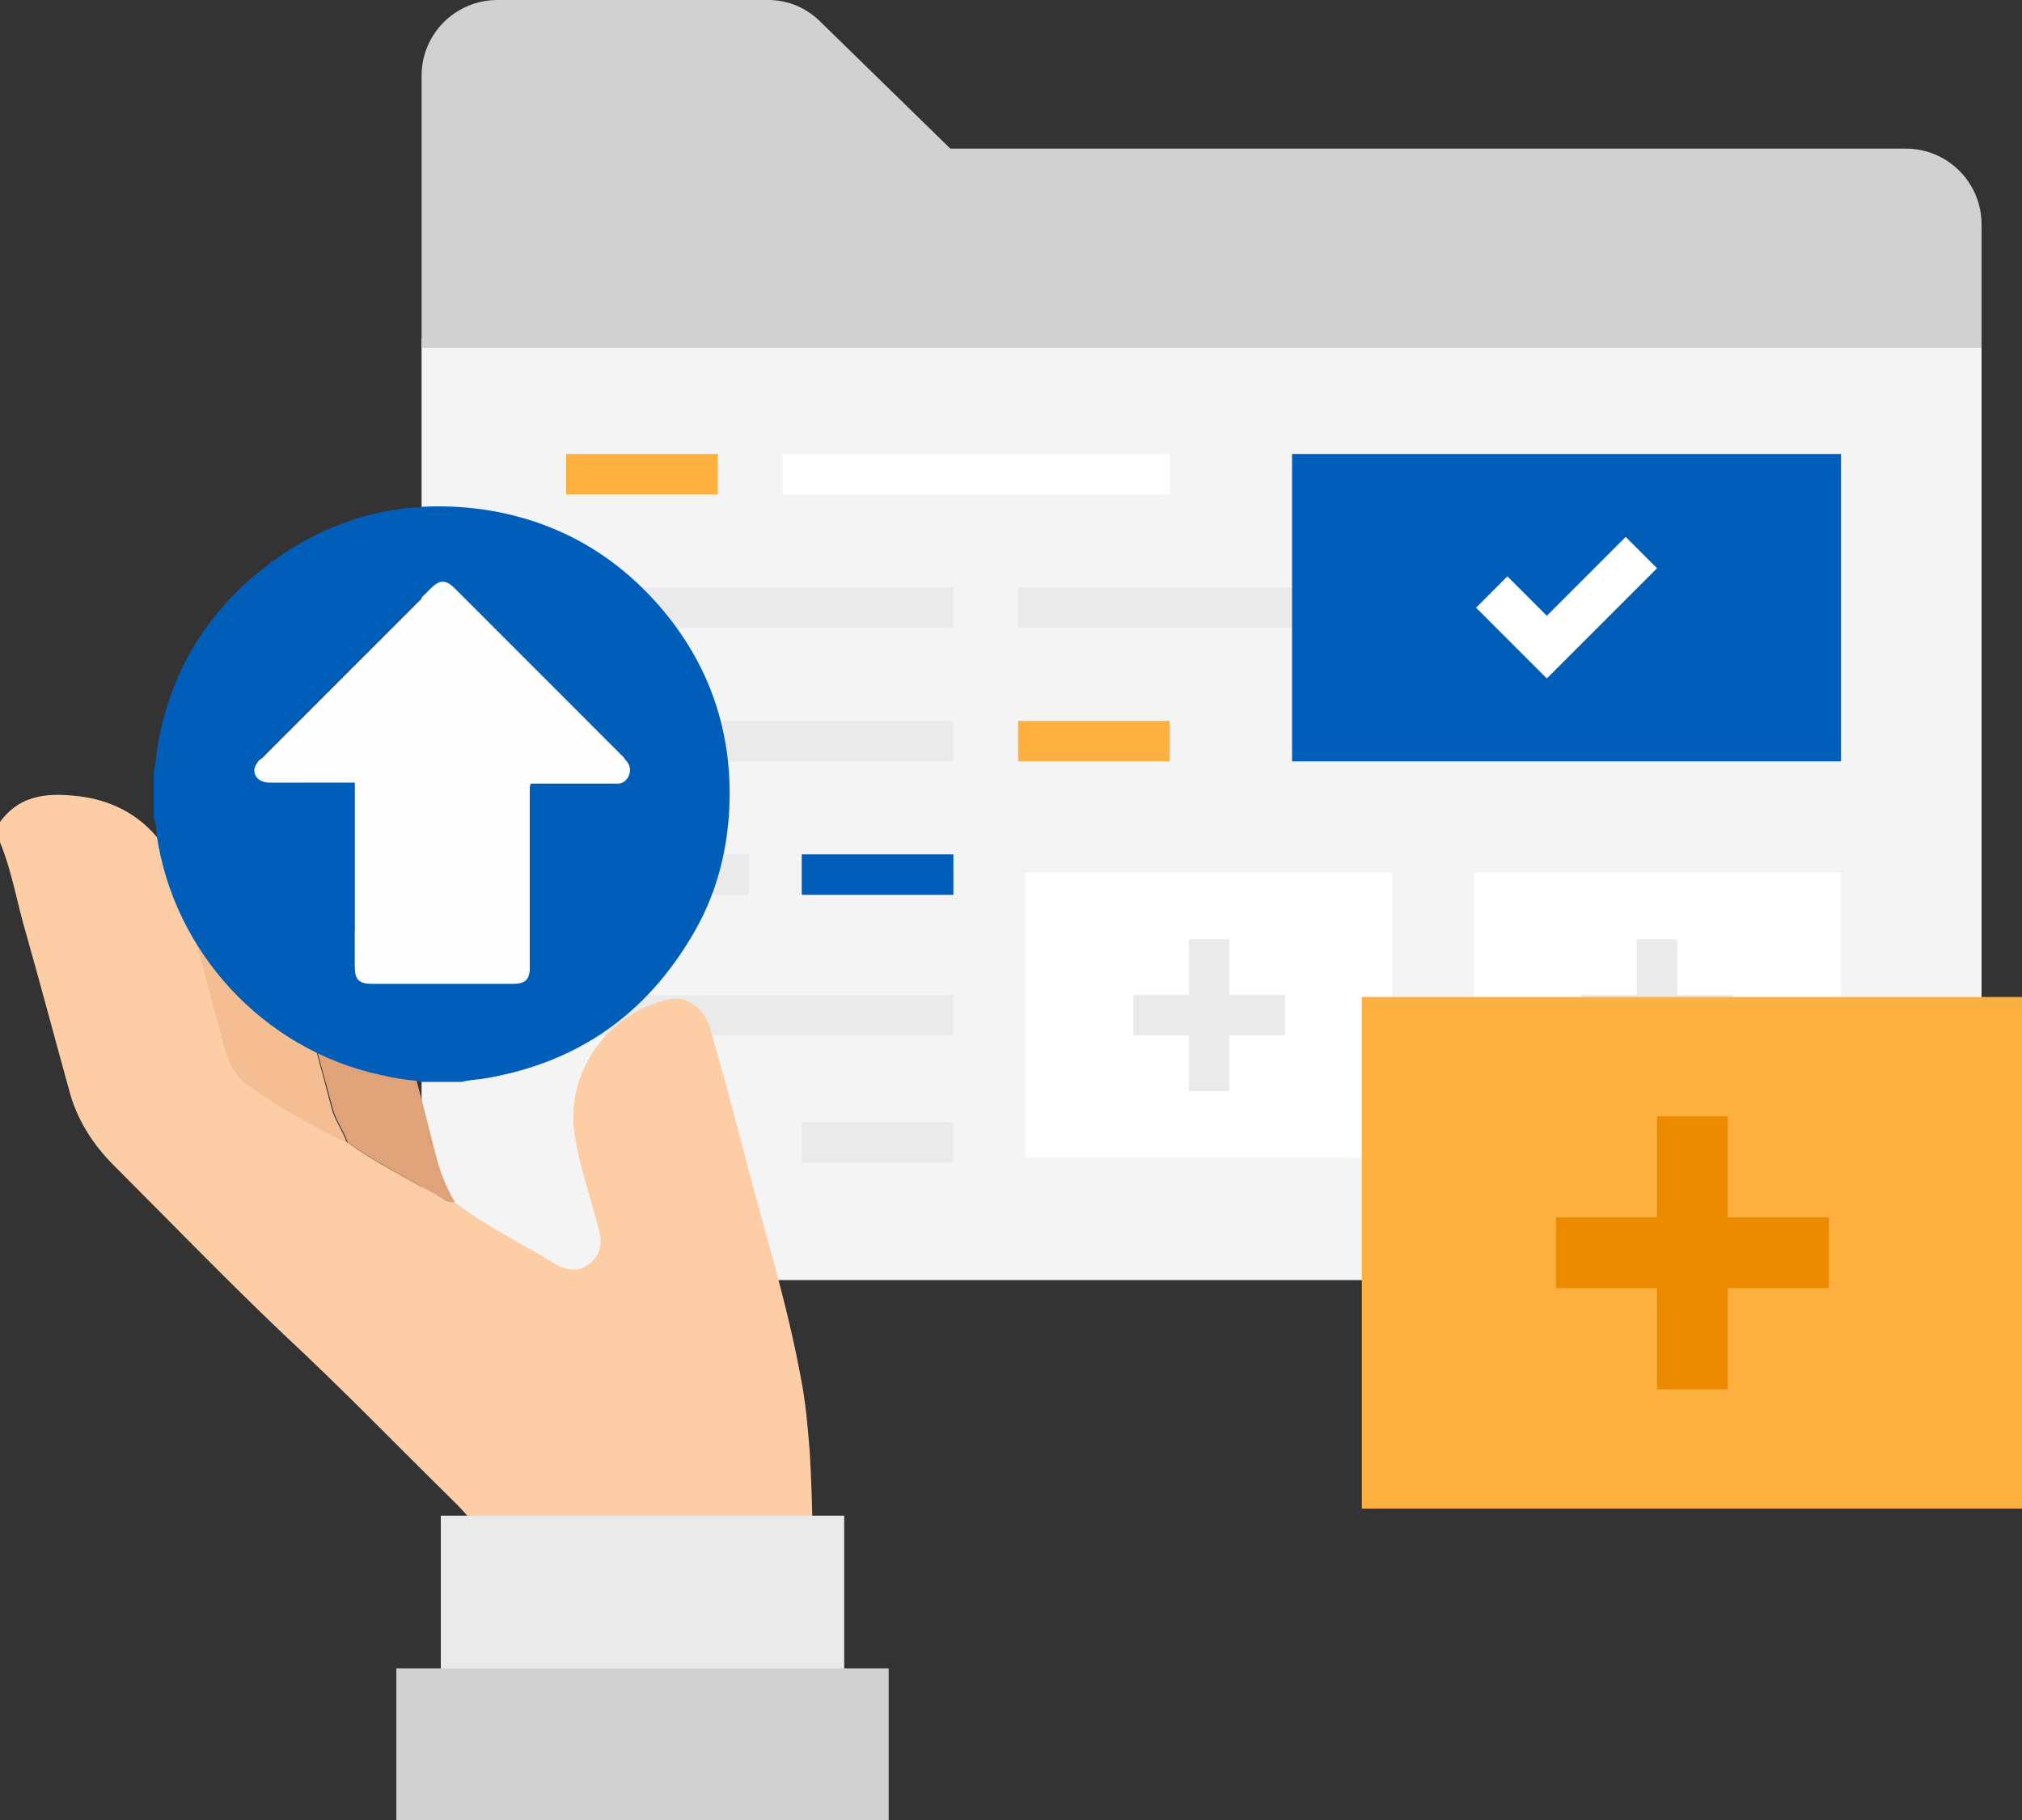
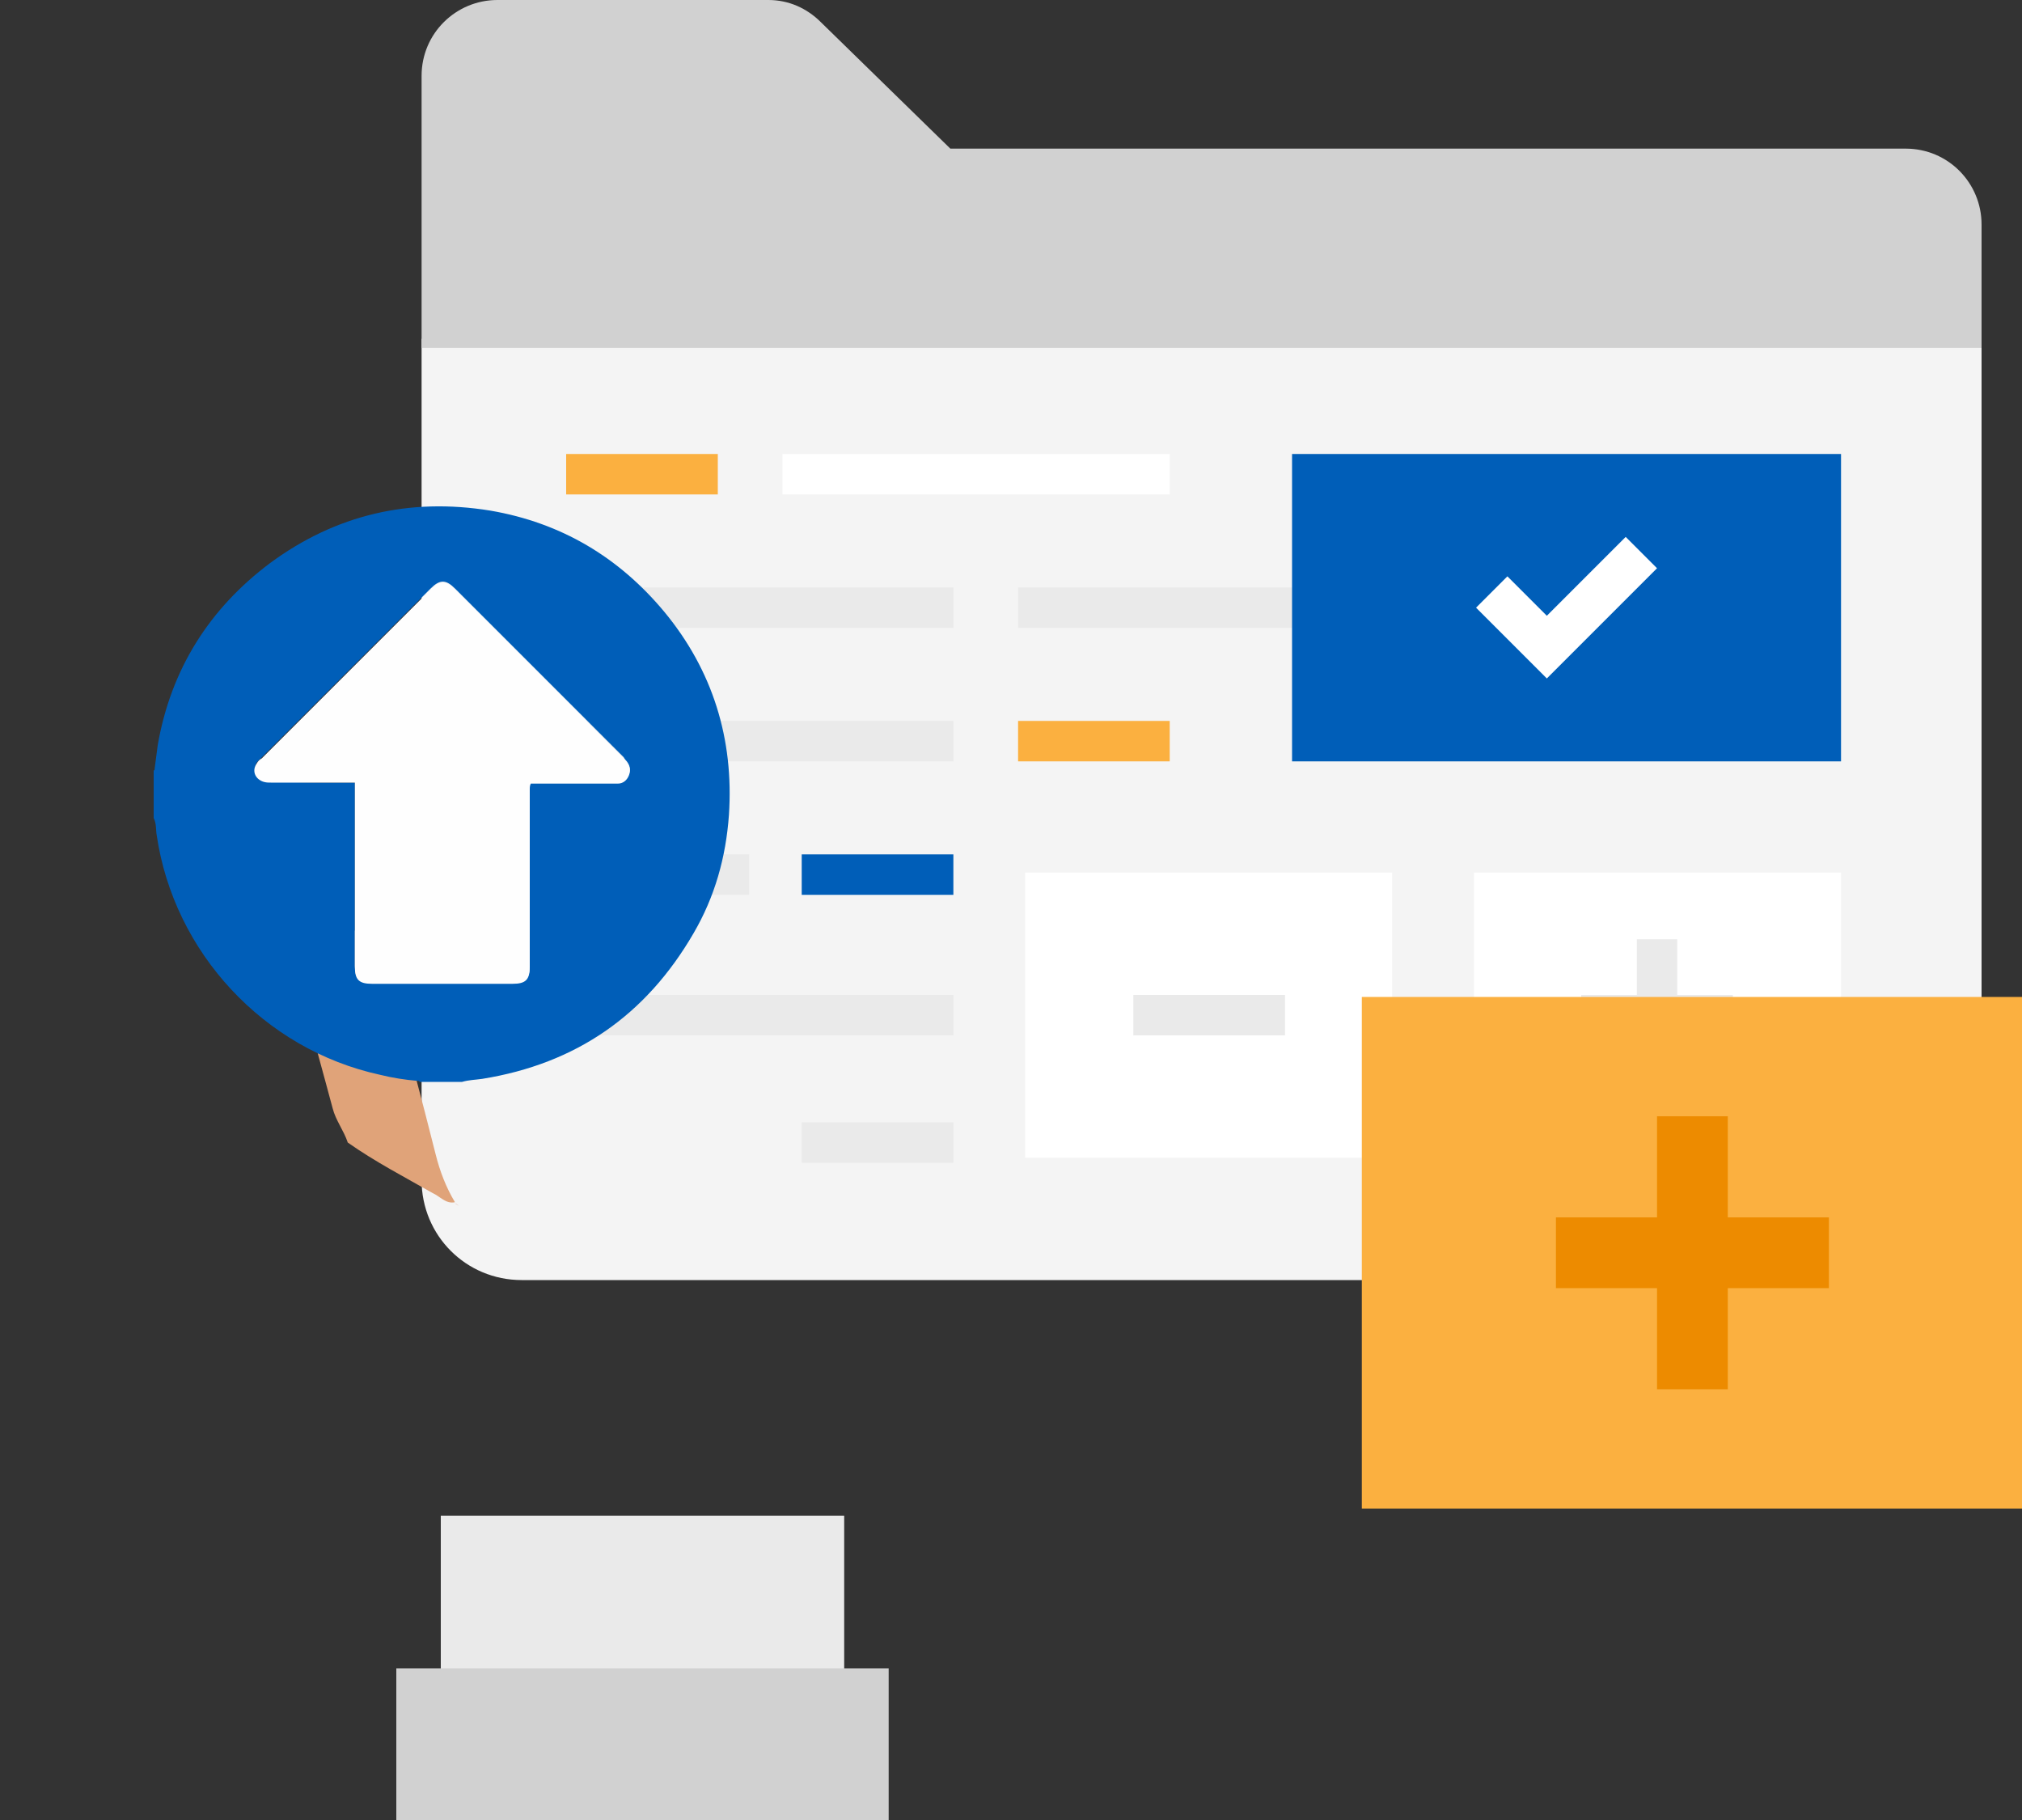
<svg xmlns="http://www.w3.org/2000/svg" version="1.1" id="design" x="0px" y="0px" viewBox="0 0 200 180" style="enable-background:new 0 0 200 180;" xml:space="preserve">
  <rect x="0" y="0" width="200" height="180" fill="#333333" stroke="none" />
  <style type="text/css">
	.st0{fill:#F4F4F4;}
	.st1{fill:#D1D1D1;}
	.st2{fill:#FFFFFF;}
	.st3{fill:none;stroke:#EAEAEA;stroke-width:4;stroke-miterlimit:10;}
	.st4{fill:none;stroke:#FBB040;stroke-width:4;stroke-miterlimit:10;}
	.st5{fill:none;stroke:#FFFFFF;stroke-width:4;stroke-miterlimit:10;}
	.st6{fill:none;stroke:#005EB8;stroke-width:4;stroke-miterlimit:10;}
	.st7{fill:#005EB8;}
	.st8{fill:#FDCDA5;}
	.st9{fill:#E0A379;}
	.st10{fill:#F4BD92;}
	.st11{fill:#DE9381;}
	.st12{fill:#EAEAEA;}
	.st13{fill:#FEFEFE;}
	.st14{fill:#FBB040;}
	.st15{fill:none;stroke:#ED8B00;stroke-width:7;stroke-miterlimit:10;}
</style>
  <path class="st0" d="M41.7,33.5H196l0,0v83.2c0,5.5-4.4,9.9-9.9,9.9l0,0H51.6c-5.5,0-9.9-4.4-9.9-9.9  C41.7,116.7,41.7,33.5,41.7,33.5z" />
  <path class="st1" d="M188.5,14.7H94L81.2,2.2C79.8,0.8,78,0,76,0H49.2c-4.1,0-7.5,3.3-7.5,7.5v26.9H196V22.2  C196,18.1,192.7,14.7,188.5,14.7z" />
  <rect x="145.8" y="86.3" class="st2" width="36.3" height="28.2" />
  <rect x="101.4" y="86.3" class="st2" width="36.3" height="28.2" />
  <g>
-     <line class="st3" x1="119.6" y1="92.9" x2="119.6" y2="107.9" />
    <line class="st3" x1="112.1" y1="100.4" x2="127.1" y2="100.4" />
  </g>
  <g>
    <line class="st3" x1="163.9" y1="92.9" x2="163.9" y2="107.9" />
    <line class="st3" x1="156.4" y1="100.4" x2="171.4" y2="100.4" />
  </g>
  <line class="st4" x1="71" y1="46.9" x2="56" y2="46.9" />
  <line class="st4" x1="115.7" y1="73.3" x2="100.7" y2="73.3" />
  <line class="st3" x1="94.3" y1="60.1" x2="56" y2="60.1" />
  <line class="st3" x1="139.1" y1="60.1" x2="100.7" y2="60.1" />
  <line class="st5" x1="115.7" y1="46.9" x2="77.4" y2="46.9" />
  <line class="st3" x1="94.3" y1="73.3" x2="56" y2="73.3" />
  <line class="st3" x1="94.3" y1="100.4" x2="56" y2="100.4" />
  <line class="st3" x1="94.3" y1="113" x2="79.3" y2="113" />
  <line class="st6" x1="94.3" y1="86.5" x2="79.3" y2="86.5" />
  <line class="st3" x1="74.1" y1="86.5" x2="56" y2="86.5" />
  <g>
    <rect x="127.8" y="44.9" class="st7" width="54.3" height="30.4" />
    <path class="st2" d="M160.8,53.1l-7.8,7.8l-3.9-3.9l-3.1,3.1l7,7l10.9-10.9L160.8,53.1z" />
  </g>
  <g>
    <g>
      <g>
-         <path class="st8" d="M45.5,119.3c3,2.2,6.3,3.8,9.4,5.7c1.2,0.7,2.3,0.8,3.4,0c1-0.8,1.3-1.8,1-3.1c-0.8-3.3-2-6.5-2.5-9.9     c-0.8-6.2,3.5-12,9.6-13.2c1.5-0.3,3.3,1,3.8,2.8c1.2,4.1,2.3,8.2,3.4,12.4c1.9,7.4,4.2,14.6,5.6,22.2c0.5,2.5,0.7,5,0.9,7.5     c0.6,10.3,0.1,20.6,0.3,30.9c-9.7,0-19.4,0-29.1,0c0-3.5,0-7,0-10.6c-0.1-6-2.1-11.3-6.4-15.5c-5.5-5.4-10.9-11-16.6-16.3     c-5.8-5.5-11.4-11.3-17.1-17c-1.9-1.9-3.4-4.2-4.2-6.8C5.5,103,4.1,97.7,2.6,92.4c-0.9-3-1.4-6.2-2.6-9.1c0-0.7,0-1.3,0-2     c2.1-2.9,5.1-2.9,8.2-2.5c3.3,0.5,6.1,2.1,8,4.9c0.2,0.3,0.5,0.5,0.7,0.7c2,5.7,3.3,11.6,4.9,17.4c0.6,2.1,1,4.3,2.9,5.6     c3,2.1,6.3,4,9.7,5.6c2.6,1.9,5.6,3.4,8.4,5c0.7,0.4,1.3,1.1,2.2,0.9c0,0,0,0,0,0C45.1,119.1,45.3,119.2,45.5,119.3z" />
        <path class="st9" d="M45,118.9c-0.9,0.2-1.5-0.6-2.2-0.9c-2.8-1.6-5.7-3.1-8.4-5c-0.4-1.2-1.2-2.2-1.5-3.4     c-0.9-3.4-1.9-6.8-2.7-10.3c-0.7-2.9-1.9-5.7-2-8.7c4.6-1.1,9.2,1.9,10.5,6.9c1.5,5.6,3,11.1,4.4,16.7     C43.5,115.8,44.1,117.4,45,118.9z" />
-         <path class="st10" d="M28.1,90.6c0.1,3,1.3,5.8,2,8.7c0.8,3.4,1.8,6.8,2.7,10.3c0.3,1.2,1.1,2.2,1.5,3.4     c-3.4-1.6-6.6-3.4-9.7-5.6c-1.9-1.3-2.3-3.5-2.9-5.6c-1.6-5.8-2.9-11.7-4.9-17.4c4.8-0.8,8.4,0.9,10.5,5.2     C27.6,90,27.9,90.3,28.1,90.6z" />
        <path class="st11" d="M45.5,119.3c-0.2-0.1-0.3-0.2-0.5-0.3C45.1,119.1,45.3,119.2,45.5,119.3z" />
      </g>
      <g id="_Group_2-2">
        <g id="_Group_3-2">
          <g id="_Group_4-2">
            <g id="_Group_5">
              <g id="_Group_6">
                <g id="_Group_7">
                  <polygon id="_Path_4-2" class="st12" points="52.6,149.9 43.6,149.9 43.6,180 52.6,180 83.5,180 83.5,149.9         " />
                </g>
                <g id="_Group_7-2">
                  <polygon id="_Path_4-2-2" class="st1" points="50.2,165 39.2,165 39.2,180 50.2,180 87.9,180 87.9,165         " />
                </g>
              </g>
            </g>
          </g>
        </g>
      </g>
    </g>
    <g>
      <path class="st7" d="M15.2,80.9c0-1.6,0-3.1,0-4.7c0.1,0,0.1-0.1,0.1-0.2c0.1-0.8,0.2-1.5,0.3-2.3c1.3-7.5,5.1-13.5,11.1-18    c6.5-4.8,13.8-6.5,21.8-5.2c7,1.2,12.7,4.6,17.2,10c4.8,5.8,6.9,12.6,6.4,20.1c-0.3,4.2-1.4,8.1-3.5,11.7    c-4.7,8.1-11.6,12.9-20.9,14.4c-0.7,0.1-1.3,0.1-2,0.3c-1.4,0-2.8,0-4.2,0c0-0.1-0.1-0.1-0.2-0.1c-1.2-0.1-2.5-0.3-3.7-0.6    c-11.5-2.5-20.4-12.1-22.1-23.7C15.4,82.1,15.5,81.5,15.2,80.9z M35.1,77.4c0,0.3,0,0.5,0,0.7c0,5.8,0,11.6,0,17.4    c0,1.3,0.4,1.7,1.7,1.7c4.6,0,9.3,0,13.9,0c1.3,0,1.7-0.4,1.7-1.7c0-5.8,0-11.6,0-17.5c0-0.2-0.1-0.4,0.1-0.6c2.4,0,4.8,0,7.2,0    c0.5,0,1,0,1.4,0c0.5,0,0.9-0.3,1.1-0.8c0.2-0.5,0.1-0.9-0.2-1.3c-0.1-0.1-0.2-0.2-0.3-0.4c-5.6-5.6-11.1-11.1-16.7-16.7    c-0.9-0.9-1.5-0.9-2.4,0c-5.6,5.6-11.1,11.1-16.7,16.7c-0.2,0.2-0.3,0.3-0.5,0.5c-0.4,0.7-0.1,1.5,0.6,1.8    c0.3,0.1,0.5,0.1,0.8,0.1C29.5,77.4,32.2,77.4,35.1,77.4z" />
      <path class="st13" d="M35.1,77.4c-2.8,0-5.6,0-8.3,0c-0.3,0-0.5,0-0.8-0.1c-0.8-0.3-1.1-1.1-0.6-1.8c0.1-0.2,0.3-0.4,0.5-0.5    c5.6-5.6,11.1-11.1,16.7-16.7c0.9-0.9,1.5-0.9,2.4,0c5.6,5.6,11.1,11.1,16.7,16.7c0.1,0.1,0.2,0.2,0.3,0.4    c0.3,0.4,0.4,0.8,0.2,1.3c-0.2,0.5-0.6,0.8-1.1,0.8c-0.5,0-1,0-1.4,0c-2.4,0-4.8,0-7.2,0c-0.1,0.2-0.1,0.4-0.1,0.6    c0,5.8,0,11.6,0,17.5c0,1.3-0.4,1.7-1.7,1.7c-4.6,0-9.3,0-13.9,0c-1.3,0-1.7-0.4-1.7-1.7c0-5.8,0-11.6,0-17.4    C35.1,77.8,35.1,77.6,35.1,77.4z" />
    </g>
  </g>
  <g>
    <rect x="134.7" y="98.6" class="st14" width="65.3" height="50.6" />
    <g>
      <line class="st15" x1="167.4" y1="110.4" x2="167.4" y2="137.4" />
      <line class="st15" x1="153.9" y1="123.9" x2="180.9" y2="123.9" />
    </g>
  </g>
</svg>